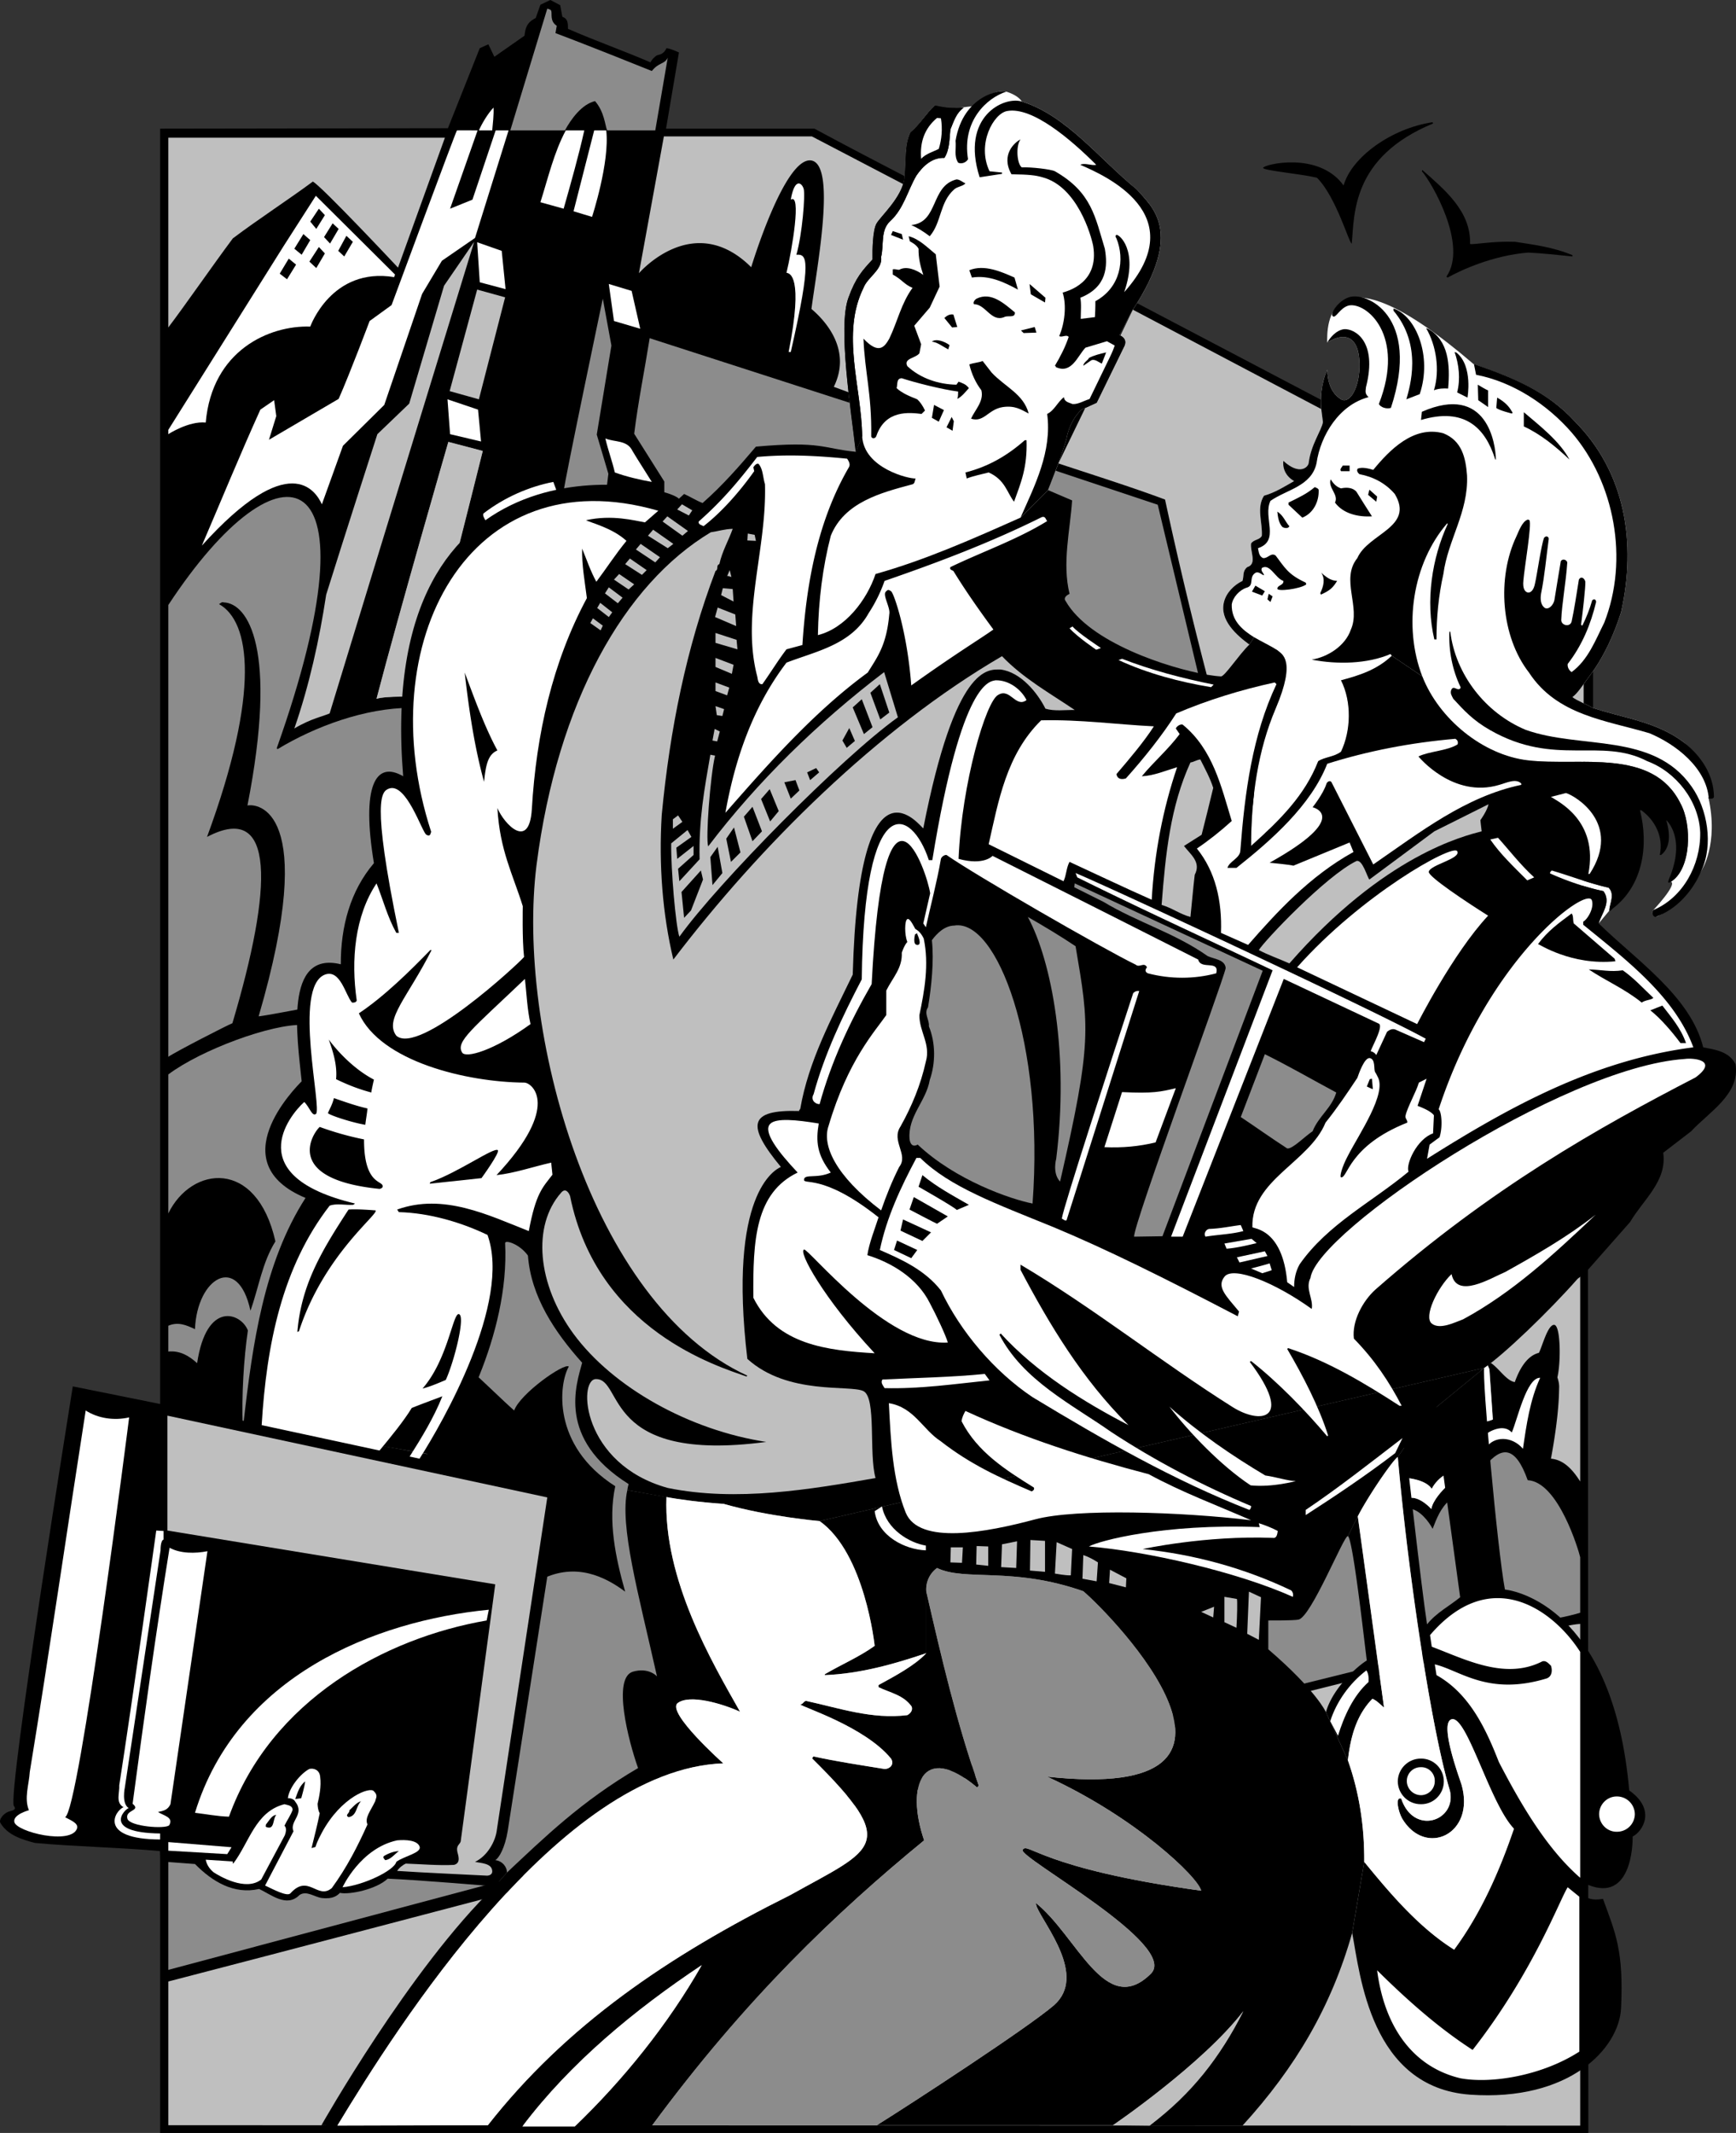
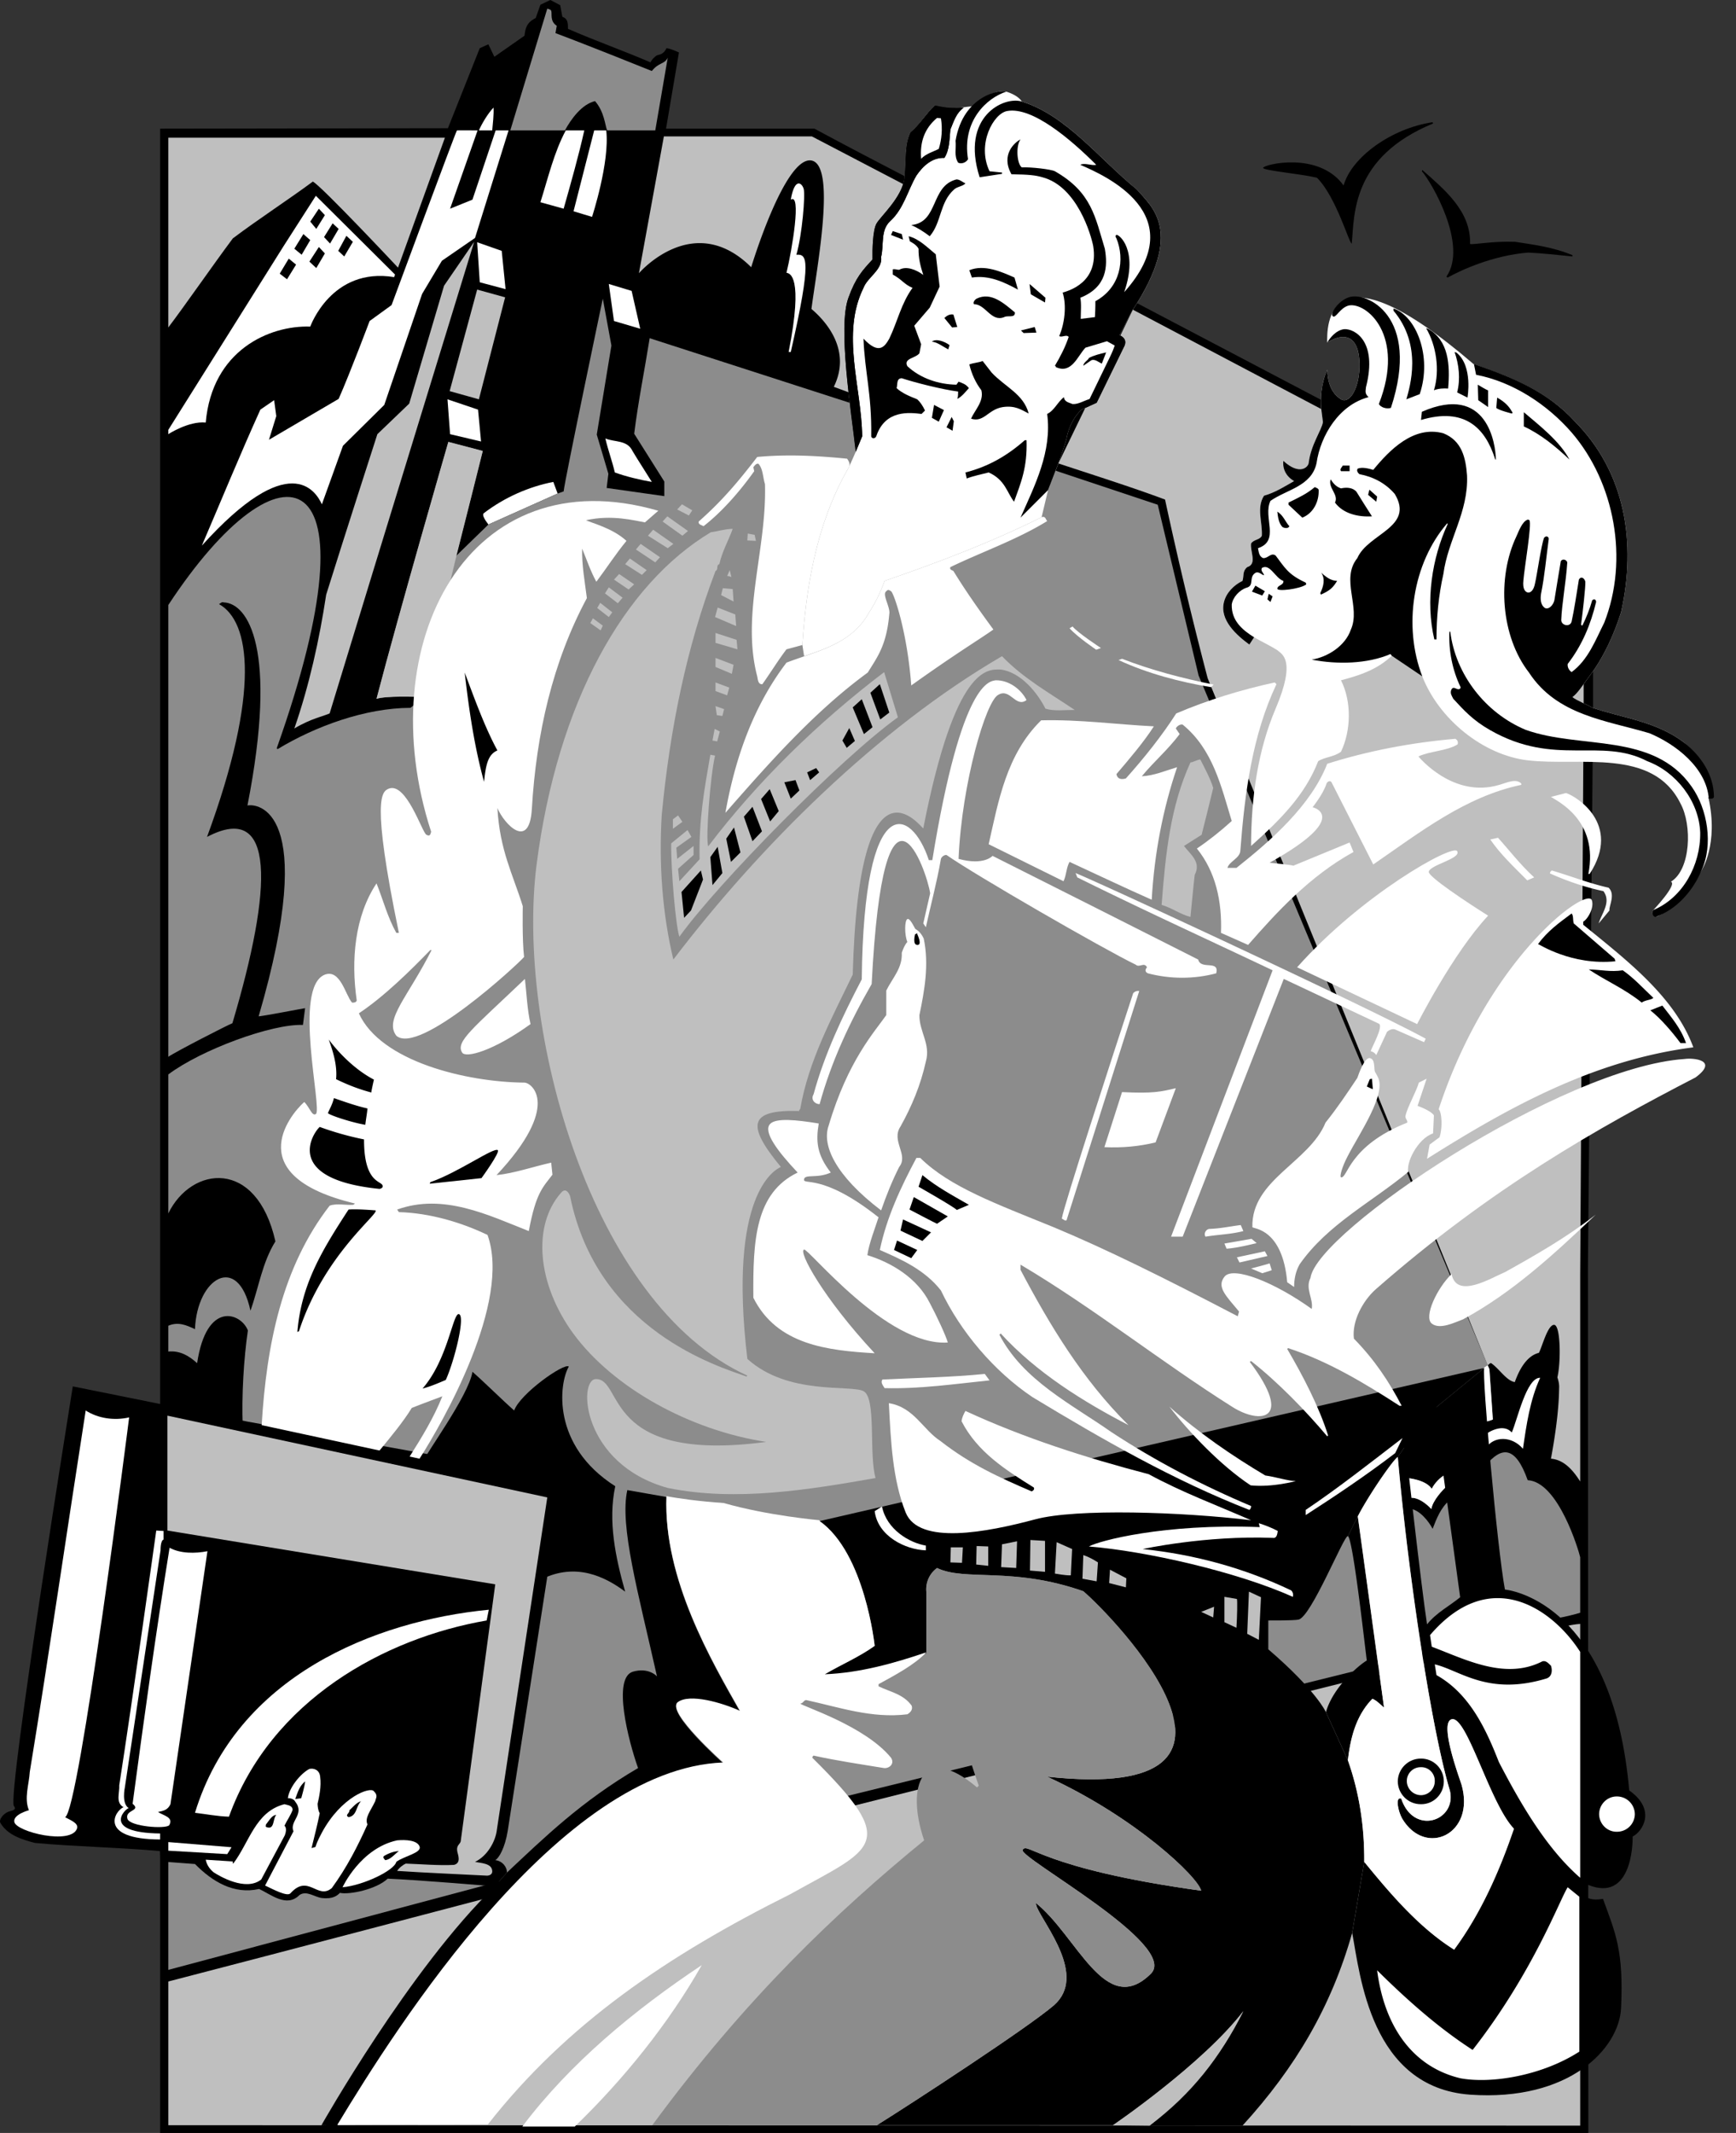
<svg xmlns="http://www.w3.org/2000/svg" width="403.542" height="495.699">
  <rect width="100%" height="100%" fill="#333333" stroke="none" />
  <path d="M370.323 155.7v10.1l-1.2 128.7.098 201.2h-332V29.901l66.902-.101 7.399-18.602 2-.898 1.398 2.898 7-4.898c.223-1.742.453-3.035 2.602-4.102l1.101-3.097L127.92 0l2.301 1.2.5 2.702c1.227.438 1.317 1.313 1.3 2.797 6.505 2.856 12.634 4.965 19.2 7.801.094-.395.89-1.281 1.402-1.598.47-.238 1.57-.097 2.297-1.703 1.059.094 2.903 1 2.903 1l-3 17.703h34.5c6.914 3.75 15.883 8.41 22.8 12l51.7 28.297 45.5 23.903 60.8 30.3.2 31.297M333.123 28.7c-19.09 7.874-18.257 21.378-18.902 27.902-.558.136-3.61-10.868-8.098-15.301-4.039-.953-12.625-1.672-12.5-2.301.223-.805 12.918-3.906 18.7 4.102 1.894-6.618 11.144-13.278 20.699-14.7l.101.297m8.598 28.001c.879.218 5.055-.7 10.5-.5 3.992.632 8.711 1.187 13.3 3.1v.302c-3.48-.364-6.901-.735-10.3-.903-8.25.684-15.539 4.047-18.7 5.801l-.3-.2c5.082-7.3-3.41-21.898-5.7-24.5l.102-.3c5.13 4.547 11.344 9.582 11.098 17.2" />
  <path fill="#bfbfbf" d="m312.123 391.102-8.8 2.199L115.522 440.5s-51.832 13.64-76.399 20v33.402l328.2.098V377.402c-1.07.04-2.625.371-3.403.5l-51.797 13.2" />
  <path fill="#fff" d="M113.522 121.902c.574.618-1.73-1.91-1.102-2.601 4.852-3.723 10.582-6.219 16.203-7.301l1 2.7-16.101 7.202M345.123 333.5c1.102-.887 4.383-2.727 6.297-.598 1.278-2.84 3.407-12.812 6.602-12.703-2.363 5.125-3.195 10.906-4 16.5-2.617-3.058-6.824-2.965-8.602-.199l-.297-3" />
  <path fill="#8c8c8c" d="m345.42 336.5-.097 4.102c3.675-4.418 6.914-4.743 9.8 3.398 7.149.371 11.872 16.426 12.2 17.902v12.899c-.805.277-3.57.972-5.5 1.3L316.323 388l-14.102 3.5-186.7 45.902-76.398 20.399v-26.2l.797-103.699 16.5 3.399c-.27-6.762.239-15.614 1.203-22.102-1.574-4.094-9.62-7.054-11.8 7.602-1.89-1.707-3.985-2.965-6.7-2.7v-6c2.266-.96 4.141-.183 6.2.801.46-11.937 9.988-17.765 12.898-4.3 1.918-5.344 2.73-11.188 5.8-16.102-4.362-19.379-19.534-17.527-24.898-6.5v-32.3c7.657-5.747 24.094-11.798 31.297-11.5l.5-3.9c-.468.052-9.515 1.81-10.797 1.9 14.196-48.618-.566-49.45-2.601-49 7.176-36.618.035-46.997-5.5-47.2-.531-.168-.754.203-1.102.402 7.23 4.02 9.707 20.168-2.797 54.098 16.02-8.398 15.282 11.77 5.899 43.3-.977.345-13.168 6.598-14.899 7.802v-105c26.176-39.832 49.395-34.79 25.2 33.3l.199.2c8.797-5.332 20.43-9.57 30.898-9.602l3.102-2.5c-2.082-.086-8.664-.316-11 .402 5.219-20.02 16.7-59.703 16.7-59.703l8 2.102s-4.606 18.347-6.2 24.398l7.5-7.297 16.101-7.203 1.399-.5c.203-2.41 9.101-44.797 9.101-44.797l2 10.899L138.721 101l2.7 9.102-.4 3.3 13.4 1.899v-3.399l-7-11.101c.937-7.516 2.413-14.766 3.6-22.2l47.4 15.301 46.402 15.297 24.3 8.102 9.5 39.699 67.598 161.2.8 11.702c-.284.121-1.87.676-2.198.5l.3 3.098.297 3" />
  <path d="M109.823 318.8c3.113 2.75 6.965 6.598 9.699 9 1.371-3.917 11.73-11.206 12.7-10.198-2.263 3.875-4.114 18.304 10.8 27.8-1.742 8.082.07 16.59 2.3 24.5-4.75-3.55-11.48-6.8-19.402-2.902l3.5-20.398s-31.097-5.641-31.097-6.801c0-1.117 10.62-15.328 11.5-21" />
  <path fill="#bfbfbf" d="M39.123 76.102c3.926-5.176 10.036-14.032 15-20.7 5.829-4.398 13.008-9.058 18.598-13.203 1.969.989 19.8 20 19.8 20L103.422 32h-64.3v44.102" />
  <path fill="#fff" d="m91.823 63.8-.2.602c-14.574-2.39-19.5 11.5-19.5 11.5-9.433-.328-22.824 5.446-24.3 22.297-3.985-.386-8.7 2.703-8.7 2.703v-1L65.92 57.2l7.5-11.699 18.403 18.3m44-33.501c-1.297 5.848-3.125 12.27-4.801 18.2l-5.399-1.5c1.747-5.512 3.153-11.59 5.899-16.7h4.3m5.098 0c.871 7.352-3.297 20.102-3.297 20.102l-4.3-1.3 4.8-18.801h2.797" />
  <path fill="#8c8c8c" d="M128.123 2.5c.278.656-.386 2.395 1.297 3.5l-.297 1.7c7.57 2.827 22.399 8.8 22.399 8.8 1.652-2.078 3.004-1.535 3.7-3.098l-2.9 16.899h-11.199c-.48-1.172-.62-4.27-2.8-6.801-3.11.715-5.637 4.277-7 6.8h-12.7L127.221 2c.344.164.742.156.902.5" />
  <path fill="#fff" d="M114.42 30.3h-3.097c.636-1.437 1.988-3.823 3.398-5.3.106 1.586-.176 3.887-.3 5.3m72.402 13.602c.394 1.461-.348 10.618-1.7 15.297 2.372-.144 3.711.64-1.3 22.602h-.5c3.523-17.801.21-18.29-.5-18.399 1.34-5.55 3.515-18.687 1-17 .894-5.203 2.578-3.945 3-2.5" />
  <path fill="#bfbfbf" d="M117.42 69.102 111.323 92.8l-6.801-1.899L110.92 67.3l6.5 1.8" />
  <path fill="#fff" d="m111.123 95.2.7 7.402-7.2-1.7-.601-8.101 7.101 2.398m35.899 9.601c1.363 2.298 2.988 4.74 4.5 7.2-2.621-.46-5.875-1.203-8.602-2.2-.605-2.628-1.566-5.144-2.199-7.898 2.188.903 5.074.313 6.3 2.899M117.522 67.2l-6-1.598-.602-9.301 5.703 2 .899 8.898m29.301.403 2 8.8-6.102-1.8-1.2-8.602 5.302 1.602M111.022 30.3l-6.399 18.2 5.2-2.098 5.398-16.101h3l-7.8 25-7.7 5.3-4.598 7.7-8.8 25.8-9.602 9.5-4.898 13.598c-1.477-3.203-7.582-12.914-27.903 9.602 4.524-10.528 8.887-21.184 13.602-31.602l3.2-2.199.5 3.7-1.7 5.5 16.2-9.5c2.69-6.098 7.198-18.098 7.198-18.098l5.102-3.7s14.976-40.46 15.2-40.601c-.036-.016 4.8 0 4.8 0" />
  <path fill="#bfbfbf" d="M76.623 165.8c-1.203.571-4.386 1.2-8.203 3.5 3.446-9.96 5.797-20.503 7.403-31.1 3.87-12.419 11.898-37.298 11.898-37.298l7.402-7.101 8.098-27.399 7-10.203s-22.445 73.024-33.598 109.602" />
  <path d="m75.522 50-2 3.2-1.399-1.7 2-3 1.399 1.5m3.199 3.2-2 3.402-1.398-1.5 2-3.2L78.72 53.2m-6.597 2.6-2 3.4-1.703-1.4 2.102-3.398 1.601 1.399m9.899.399-2 3.402-1.399-1.301 1.899-3.5 1.5 1.398m-6.5 2.703-2 3.399-1.602-1.5 2.203-3.399 1.399 1.5M68.823 61.5l-2.102 3.402-1.7-1.3 2.102-3.5 1.7 1.398" />
  <path fill="#bfbfbf" d="M345.823 317.3c.074 0 .562-.62.8-.5 1.805 1.196 3.575 4.118 5.5 4.4.797-2.24 2.48-6.032 5.598-6.798.715-1.25 2.063-6.691 3.602-6.5 1.46.254 1.535 8.653.699 12.2.297.914.465 1.714.398 2.597-.054 5.746-1.21 12.653-1.898 16.301 2.906.238 5.008 2.457 6.8 5.3v-47.898l.801-132v-6l.098-33-59.5-29.5-45.7-24.101L211.324 43.5 188.72 31.7h-34.398l-5.801 31.8s12.656-14.762 26.101-1.398c0 0 7.782-25.852 14-24.801 5.793 1.062 1.32 24.527 0 34.5 3.688 3.125 9.278 9.777 5.2 18.101l4.597 1.7 46.403 15.699c8.132 2.719 17.965 5.789 26 8.8a975.315 975.315 0 0 0 9.898 41.5l65.102 159.7" />
  <path d="M337.022 348.602c-2.129 1.78-3.117 4.398-4 6.699-.895-1.707-2.977-4.418-5.3-4.7l.198-2.5c1.739-.132 3.653 1.356 4.801 2.598.324-1.957 2.543-4.386 3.8-5.5l.5 3.403m-9.898-5.102-.8-7.8 7.398-9.9 2.3 16.9c-1.222.562-2.636 2.09-3.198 3.3-1.446-2.184-5.7-2.5-5.7-2.5" />
  <path fill="#fff" d="M336.022 342.7c-1.223.562-2.637 2.09-3.2 3.3-1.445-2.184-5.699-2.5-5.699-2.5l.797 4.602c1.739-.133 3.653 1.355 4.801 2.597.324-1.957 2.543-4.386 3.8-5.5l-.5-2.5" />
  <path fill="#bfbfbf" d="M105.92 129.902c1.57-6.129 6.301-25.101 6.301-25.101l-8-2.102s-11.48 39.684-16.7 59.703c2.337-.718 8.669-.488 10.7-.402l7.7-32.098" />
  <path fill="#fff" d="m346.221 318.2.8 11.702c-.284.121-1.87.676-2.198.5l-.602-12.101 1.602-1 .398.898" />
  <path d="M308.221 397.902c1.652-5.847 7.664-10.933 9.5-12-.355-2.449-3.195-28.359-4.398-28.902l2.3-4.598a44664.99 44664.99 0 0 1 6.098 44.399c-.86-.621-1.582-1.547-2.7-2-3.765 3.86-5.097 8.965-5.698 14.3l-5.102-11.199" />
  <path d="M313.323 409.102c2.597 7.316 3.855 15.164 3.8 23.597l-2.8 16.5c-4.84 17.098-13.13 31.242-25.5 44.801H267.22c9.809-7.363 16.379-15.828 21.8-26.598-9.491 12.344-30.3 26.5-30.3 26.5h-54.898c8.113-5.062 35.21-22.722 41.199-27.902 7.684-6.79-2.215-18.54-4-22.8l-.3-1c9.671 7.667 16.214 26.976 26.8 16.5 6.738-6.704-30.926-27.055-29.8-28.798 1.202-1.957 4.163 4.332 41.5 9.5-.708-3.132-15.138-17.007-35.802-26.5 57.48 6.254 15.297-37.218 8.403-43.101-16.414-5.774-27.516-2.258-34-5.399-1.657 1.18-2.692 3.25-2.5 5.5V384.2c-7.516 2.547-15.36 4.766-23.602 5.102v-.2c3.875-2.28 7.945-3.984 11.602-6.601 0 0-2.23-21.523-12.801-29l154.5-35.598-11.602 9.5-6.699 8.598-1.8 2.602c-1.15.699-6.926 9.144-9.298 13.8l-2.3 4.598c-.864-.371-8.54 18.867-11.5 19.402-1.149.235-7 .2-7 .2v6.699c11.164 9.586 13.398 14.601 13.398 14.601l5.102 11.2" />
  <path fill="#fff" d="M371.623 214.602c.688-2.348 2.98-4.938 1.098-7.5-4.332-.918-8.402-2.325-12.398-4.102-.075-.367.218-.516.398-.7 4.41 1.294 8.703 2.997 13.2 4 1.421 1.364.46 3.438.202 4.9v.402l-2.5 3m-174.3-106c-7.13 12.261-9.868 26.617-10.801 41.3l.398 2.598c5.785-1.953 11.707-4.063 15-10a34.367 34.367 0 0 0 3.703-7.5c12.47-4.297 24.754-8.957 36.5-14.8l1.5-6.298s1.22-3.078 2.399-6.203c.95-2.637 1.871-5.293 2-6.297.558-2.37 1.723-4.703 3.398-6.203l3.5-1.597 6.5-13.301c.703-1.77-1.199-2.399-1.199-2.399l2.8-5.402c.13-.191.231-.344.302-.5 11.922-18.223 4.543-23.84.898-28-8.535-6.906-16.305-17.191-26.7-20.398 0 0-.644-1.368-3.6-2.301-2.337-.688-6.524 2-7.798 3.398-3.359.235-4.906 1.106-8.8-.199-2.118 2.012-3.301 4.23-5.7 6.3-1.449 3.184-.914 6.24-1.402 10.7-.582 4.453-5.613 8.86-6.5 10.5-.855 1.578-.945 6.035-.898 8.3-2.317 2.52-3.899 4.16-5.602 8.9-2.512 6.78.633 26.296 1.7 35.8l-1.598 3.602" />
  <path fill="#fff" d="M397.123 185.3c1.649.563 1.93-5.847-5.601-12.698-6.41-4.899-13.941-5.649-21.3-8.102-.778-.504-3.981-1.828-4.7-2.5 1.25-.887 2.562-3.012 3.898-4.8 3.356-4.38 5.774-9.77 7.403-14.9 3.629-16.187.988-32.515-10.7-44.3-6.69-7.332-15.195-10.437-23.601-13.398-34.27-29.426-34.125-8.426-34-5 0 0 7.176-5.008 7.5 4.8.14 5.453-2.172 9.618-4.3 8.399-2.388-1.465-3.126-4.203-3.2-6.899-1.469 3.43-1.602 6.762-1.399 9.098l.399 3.102c-.332 1.93-2.774 5.222-3.3 9.398-.067 1.078-2.122 3.074-5.9-.398-.382 3.289 2.5 4.699 2.5 4.699-2.144 1.219-4.437 2.695-7 3.398-1.804 2.852-.324 6.18-.5 9.301-.488 1.023-1.82.8-2.5 1.8-.284 1.813 1.493 4.774-.902 5.5-1.156.977-.715 1.938-1.097 3.2-1.985.957-3.762 2.734-4.301 4.902-1.086 4.196 2.945 7.727 5.898 9.899l1.102-1.7c1.851 1.083 3.84 2.008 5.398 3 .946.915 4.535 2.024-.398 13.598-4.149 9.723-5.688 20.692-5.7 31.903 6.821-6.106 12.52-11.805 15.598-19.7 1.508-.984 3.73-.984 5.301-2.203 2.352-4.922 2.496-11.656 0-16.597 4.274-1.13 8.418-2.461 11.8-5.7l7.102 4.797c3.872 9.914 14.086 18.274 24.5 19.5 12.153 1.438 29.028-3 35.5 10 2.778 5.055 2.399 15.414-2.203 18.203 1.54.649-4.097 6.598-4.097 6.598-.614 1.113.539 1.684 1.097 1.402 5.227-2.726 7.664-5.914 10.102-10.601 0 0 4.055-6.067 1.601-17" />
-   <path d="m190.522 353.5 154.5-35.598c4.531-3.086 14.894-12.984 21.7-20.703l1.698-1.297L378.92 284c3.082-5.223 8.633-9.512 7.703-16.098l6.5-5c4.125-4.472 11.45-8.617 10.297-15.601-1.511-3.008-4.914-3.375-7.5-3.899-2.964-11.91-15.695-20.343-24.297-28.8.688-2.348 2.98-4.938 1.098-7.5-4.332-.918-8.402-2.325-12.398-4.102-.075-.367.218-.516.398-.7 4.41 1.294 8.703 2.997 13.2 4 1.421 1.364.41 3.427.202 4.9-.226 1.163.7 0 .7 0 7.18-5.384 8.437-14.86 6.398-22.9h.3c3.145 2.27 5.22 6.118 4.302 10.4h.3c2.743-2.098 1.727-6.352 1.2-8.098 0 0 4.773 4.09.597 13.8-.21.586-.273 1.024.5.5 4.696-2.843 4.98-13.148 2.203-18.203-6.472-13-23.347-8.562-35.5-10-10.414-1.226-20.628-9.586-24.5-19.5l-7.101-4.797c-3.383 3.239-7.527 4.57-11.8 5.7 2.495 4.941 2.35 11.675 0 16.597-1.571 1.219-3.794 1.219-5.302 2.203-3.078 7.895-8.777 13.594-15.597 19.7.011-11.211 1.55-22.18 5.699-31.903 4.934-11.574 1.344-12.683.398-13.597-1.558-.993-3.547-1.918-5.398-3l-1.102 1.699c-2.472 2.398-5.734 7.433-6.597 7.398-.825-.039-1.961-.176-3.301-.398-8.941-1.57-27.27-7.45-32.8-17.102-.622-.781.269-1.375.901-1.699-1.746-7.074.106-14.621.598-21.7l-5.598-2.398-6.402 6.399c-11.062 4.926-22.015 9.812-33.7 13.101-2.007 6.035-7.034 12.621-13.398 14.2.145-8.09 1.106-15.79 3-23.102 3.137-7.781 11.723-10.004 18.797-11.898.77-.102.696-.84.903-1.403-1.54.117-12.012-2.383-12.403-9.797l-1.5 3.598c-7.652-.75-7.914-2.563-23.199-1.2-3.805 4.481-7.726 8.997-12.398 13.102-1.473-.554-2.95-1.515-4.301-2.101l-1.2 1.101c-4-4.03-70.784-16.98-64.1 64.5-6.5-3.78-9.735 2.418-6.802 20.2-5.507 6.468-7.726 14.757-7.699 23.5-13.273-3.266-10.129 16.992-9.098 27.199-1.64 1.672-18.699 18.93.899 27.101-9.664 15.028-12.328 33.973-14.399 52.2l44.7 7.597c4.578-5.582 17.191-27.87 16.097-49.297-.008-.824 3.38.2 5.301 2.899.727 9.547 6.2 17.761 12.602 24.898-1.293 4.926-6.012 17.637 10.8 28.203-.113.426-.242.899-.3 1.399L155.22 348c2.477.45 7.492 1.137 13 1.5 10.39 2.965 22.3 4 22.3 4" />
  <path d="M101.42 338.3c-.578.829-.898 1.2-.898 1.2l29.8 7-12.3 79c-.633 3.934-2.043 6.352-2.899 6.8 1.739.177 2.81 1.75 2.7 2.9l-2.801 3.202s-17.54-1.492-24.899-1.8c-2.625 2.488-8.914 3.785-11.101 3.3-.586.578-1.559 1.504-4.2 1.2-1.706-.207-3.546-1.817-5.199-.7-3.011 3.028-6.636-.156-9.402-1.402-5.89 1.32-10.851-1.71-14.898-5.8l-8-.598-.102-2.403c-9.062-.84-20.039-1.05-29.098-1.898-3.003-.781-6.335-1.817-8-4.602-.5-.75.61-2.136 1.7-2.597.633-.317 2.261-.317 1.398-1.403-1.562-2.578 13.7-97.5 13.7-97.5l40.702 8.203 43.797 7.899" />
  <path d="M154.92 347.902c-.734 19.207 10.559 38.325 17.102 49.899-4.176-1.899-11.742-4.117-14.5-2-2.684 2.176 10.601 14 10.601 14-37.98 1.402-75.91 61.344-89.703 84.199l-3.699-.098s20.64-36.543 40.3-55.5l2.802-3.203c8.675-8.125 17.316-16.597 30.5-24.297-2.27-6.36-6.012-20.972-1.2-22.402 3.739-1.07 5.598 1.102 5.598 1.102-4.371-19.504-8.738-35.02-6.898-43.301l9.097 1.601m44-242.902c-1.066-9.504-4.21-29.02-1.699-35.8 1.703-4.74 3.285-6.38 5.602-8.9-.047-2.265.043-6.722.898-8.3.887-1.64 5.918-6.047 6.5-10.5.488-4.46-.047-7.516 1.402-10.7 2.399-2.07 3.583-4.288 5.7-6.3 2.593.598 4.222.695 6.699.5-1.555.938-2.383 3.41-3.102 5.102-.238 2.253-.164 4.695-1.398 6.597-2.836-.125-4.98 1.875-6.5 4.102-2.035 3.469-2.922 7.687-6.102 10.601-2.297 2.118-1.41 5.524-2.097 8.297.394 2.996-3.16 4.7-4.102 7.203-5.273 10.743-.465 22.953-.3 34.5l-1.5 3.598" />
  <path d="M233.92 21.3c-4.504 1.438-10.351 6.766-8.898 15.7-.418.758-1.527 1.203-2.3.8-1.005-1.597-.411-3.148-.599-5.1 1.813-10.74 10.696-11.962 11.797-11.4m-9.5 21.302c-.554.707-1.812.707-2.597 1.398-3.434 3.008-2.918 7.672-5.7 10.902-1.437-1.086-2.84-1.972-4.3-2.601 6.418-.63 4.418-9.067 10.5-10.602.8-.02 1.394.649 2.097.903M207.522 53.7l2.101.702.297 1.297-2.797-1.097c.442-.926.399-.903.399-.903m10 5.403.898 7.5-2.297 4.898-3.601 4.2 1.601 4.3-.402 2.102c-.883 1.168-3.77 1.168-2.8 3 3.027 2.828 7.245 4.234 11.402 4.3l.5-.703c.894.344 1.707.563 2.398 1.5-.766.84-1.652 2.024-2.7 2.5.231-.55.161-1.07.2-1.699-3.777-.496-10.105-2.105-13.098-3.098-1.3.028-.93 1.434-1.203 2.297 1.293 1.219 3.215 1.969 4.801 2.602.637.57 1.281 1.496 1.8 2.601l-.8.797c-2.875-.347-8.414-.976-10.5 5.102-.226.765-1.242.672-1.2 0 .142-9.688-1.523-14.996-1.8-22.602 3.7 3.942 4.996 1.723 6 0 1.899-3.937 2.785-8.234 5.402-11.797-1.968-.82-2.43-1.93-4.601-3.101v-1.2c.558-.144.992.118 1.5.098 1.687-.965 4.004.004 5.601 1.203-.675-2.074-1.136-3.925-1.101-6.101-.492-.992-2-1.7-2-1.7s-.04-.023-.3-1.199c2.429.618 4.28 2.543 6.3 4.2m19.101 8.198c-3.21-1.718-6.69-3.421-10.703-2.8l-.597-1.7c3.5-1.437 7.515.395 10.5 1.7l.8 2.8m6.297 3-3.297-1.898-.3-2.402 3.699 3.2-.102 1.1m-7 2.302c.082 1.418-1.695.605-2.5 1.097-3.043 1.207-4.3-3.008-7-3-.336-.453.258-1.12.602-1.297 3.43-1.672 6.465 1.211 8.898 3.2M323.323 94.8c-1.075.31-2.371-.136-2.801-.898 6.277-16.07-2.973-23.75-7-22.902-2.078.54-3.004 3.074-3.7 2.5-.784-.57 1.29-3.602 3.7-4.398 3.934-1.446 16.887 4.195 9.8 25.699" />
  <path d="M330.022 91.602 326.92 92.8c.766-2.797 3.856-12.473-3-20.602v-.5c5.192 1.692 9.078 11.035 6.102 19.903M222.522 76l-1.2.102-1.8-2.2c.422-.402 1.16-.992 2.101-.8l.899 2.898m18 0 .398 1.3-3 .102s.04-.035-.597-.601l3.199-.801m96.101 14.3c-.945-.073-2.238-.038-3.3.4 1.445-4.684.515-10.497-1.801-14.4-.086-.12.46.212.398.102 4.848 2.692 5.184 8.403 4.703 13.899M220.721 80.2l-.3 1c-1.145-.595-2.551-1.704-3.798-1.798.95-.793 2.95-.054 4.098.797M338.623 82c3.81 3.137 2.5 10.402 2.5 10.402l-2.402-1.203c.805-3.12.418-6.504-.598-9.398.106.09.415.086.5.199m-82.5 2.5c-.808-.344-1.546-1.082-2.402-.8l-1.898 1.3c.015-.77 1.125-1.29 1.3-1.8 1.23-.669 2.637-.966 4-1.298l-1 2.598m-25.601 2.102c3.11 3.328 7.402 4.957 8.601 9.5-1.789-.918-3.16-1.899-6-1.5-3.449.527-4.375 3.671-7.402 2.699.957-2.117 3.027-4.04 2.402-6.602-1.37-1.804-2.261-3.804-2.8-6 .984-.394 2.093-.394 3.097-.797l2.102 2.7M345.92 90.7v3.902L343.623 93l-.101-3.598c-.008.008 2.426 1.47 2.398 1.297m5.5 4.903c.371.406 0 .5 0 .5s-3.004-.739-3.597-1.301l.199-2.399c1.902 1.059 2.828 2.172 3.398 3.2m-132-.302-1.199 2.7-1.598-.898.5-3 2.297 1.199M347.721 106.8s.02.227-.2-.198c-2.316-7.22-7.1-11.997-17.198-9l.199-1.903c15.238-6.676 17.164 7.57 17.2 11.102m6.499-11.001c3.567 3.028 8.395 6.782 10.602 11-3.098-2.96-6.723-5.917-10.602-7.698V95.8m-133 1.102.5 1-.3 2.2-1.4-.801 1.2-2.399m17.402 5.398c.208 6.333-1.289 9.829-2.902 14.302-1.644-2.106-2.07-5.102-5.898-6.801-1.602.406-3.442.773-5.102 1.398l-.3-1.398c5.343-1.352 9.804-3.961 13.8-7.5h.402m75.098 7.199h-2c-.387-.477.203-.848.402-1.3h1.598v1.3m-2 4c1.164-.262 2.719-.262 3.602.8 1.191 1.9 2.375 3.825 3.597 5.7-3.222.195-6.699-.617-8.597-3.2.937-1.859-1.707-3.448-1-5.398.828 1.301 1.472 1.762 2.398 2.098m-5.199.3c.148 2.77-1.258 5.509-3.8 6.5l-3.2-3v-.5c2.117-1.046 4.262-2.007 6.101-3.6.31.187.676.187.899.6m13.601 1.602-.203 1.2-1.898-1.602.3-1.2 1.801 1.602m-20.402 6.898c-.3.634-1.191.41-1.598.2-.925-.973-1.074-2.453-1.203-3.598 1.387.848 1.832 2.328 2.801 3.399M310.823 135c-.97 1.55-1.598 2.215-3.801 3.2.047-.196-.16-.223-.102-.4.73-1.51 1.196-3.269.203-4.698 1.825 1.617 2.563 1.8 3.7 1.898m-16.801 2.402-.602 1-2.398-.902.8-1.398 2.2 1.3m1.801 1.2-.5 1.3-.7-.601.297-1.301.903.602m41.3 8.198c1.22 9.95 8.176 18.907 17.5 22.802 12.801 4.613 29.676.468 38.598 13.199 3.73 5.254 5.063 13.539 2.3 19.5-1.972 4.699-5.745 9.062-10.698 10.8-.672-.109-.895-.996-.5-1.601 6.855-2.875 11-10.422 10.898-18-.266-7.297-5.594-14.105-12.3-16.598-10.833-5.648-21.434 1.383-36.5-7.203-4.079-2.312-6.153-4.66-8.598-7.297-.387-.765-.739-1.21-.5-2 .535-1.332 1.468.305 2.097-.402.086 0 .09-.203.102-.3-1.89-3.903-2.809-8.497-2.602-12.9h.203" />
  <path d="M370.221 164.5c-.777-.504-3.98-1.828-4.7-2.5 1.25-.887 2.563-3.012 3.9-4.8 3.355-4.38 5.773-9.77 7.402-14.9 3.629-16.187.988-32.515-10.7-44.3-6.69-7.332-15.05-10.437-23.5-13.398l.5 2.5c8.614 1.644 16.606 6.972 22.2 13.398 10.02 11.629 13.351 29.54 7.597 44.2-2.015 3.988-3.718 8.648-7.597 11.5-.563-.41-1.004-1.075-.903-1.9 3.375-4.355 5.371-9.241 6.602-14.398-.008-.511-.379-.836-.899-.402-.59 2.063-1.367 4.004-2.3 5.902l-.301-.203c.441-3.265 1.039-8.629 1-10-.184-.804-.977-1.406-1.5-.5-.54 3.348-1.094 7.051-1.7 9.801-.413 1.32-2.402.855-2.402-.398.141-3.836 1.102-8.739 1.403-13.403-.153-.586-1.043-.957-1.5-.297-.504 3.04-1.02 6.075-1.5 9.098-.25 1.137-1.317 2.25-2.2 1.8-1.097-.753-1.058-2.28-.902-3.3.84-4.113 1.211-8.48 1.8-12.8-.07-.563-.66-.75-1.1-.2-.673 1.781-1.598 8.422-2.098 10.602-.332 1.707-1.098 2.203-1.7 2.097-.566-.16-1.222-.762-1-2.797.243-3.05 2-13.132 1.399-14-.188-.152-.367-.164-.5-.101-1.18.476-1.953 2.586-2.5 3.8-4.613 9.669-3.633 23.31 2.898 31.7 6.493 9.96 17.926 11.105 28 14.101 6.133 2.555 13.235 8.032 13.801 15.2.399-.063.988.23 1.2-.403-.063-5.137-2.95-9.43-6.9-12.597-6.41-4.899-13.94-5.649-21.3-8.102m-138 289.3c-1.586 1.88-3.101 2.727-4.898 3.9-2.055-7.24-3.086-14.934-4.602-22.5 2.695 6.234 6.434 12.413 9.5 18.6" />
-   <path fill="#fff" d="M318.123 390.902c-3.535 3.168-5.68 7.907-7.101 12.5l-1.8-3.402c1.444-4.523 4.48-8.813 8.401-11.8.446.616.59 1.655.5 2.702" />
  <path d="m323.522 152.402-.3-.402c-5.376 2.309-12.407 2.457-18.302 1.3 3.75-.616 7.82-3.21 9.102-7 2.344-5.238-2.469-11.675 1.5-16.6 2.473-5.731 13.348-7.137 8.7-14.9-2.161-2.523-5.044-4.003-8.2-4.6-.399-.29-.766-.884-.399-1.298 1.04-.398 2.516-.027 3.598.297 3.73-4.543 9.356-10.39 16.3-8.5 4.302 1.738 5.188 5.66 5.5 9.801.356 8.512-4.452 14.95-5.5 22.902-1.1 4.848-1.616 10.176-1.6 15.2h-.5c-2.11-8.872-.555-18.934 3.1-26.801l-.1-.2c-8.067 9.325-10.29 23.977-5.798 35.598l-7.101-4.797M307.123 95c-.203-2.336-.07-5.668 1.399-9.098.074 2.696.812 5.434 3.2 6.899 2.128 1.219 4.44-2.946 4.3-8.399-.324-9.808-7.5-4.8-7.5-4.8.738-1.215 2.07-2.844 3.898-3.102 2.317-.187 7.903 2.625 5.102 13.5-.047.816-.344 1.43.601 2.3-6.789 1.774-11.156 8.805-12.101 15.4-1.2 5.32-6.899 6.058-10.7 8.702-1.824 3.793 2.321 9.27-2.902 11 .192.785.192 1.895 1.203 2.297 1.133.117 1.801-1.363 2.899-.597 2.156 2.843 2.898 4.414 7 6.3-.031.141.285.32 0 .5-1.379.953-6.602 1.653-6.602.899.055-.844 1.535-.77 1.403-1.801-1.864-.598-3.121-4.148-5-3-.34.777.472 1.145.5 1.7-.547-.11-1.285-1.071-2.102-.5-1.476 1.054-.07 2.905-2 3.402-1.625.539-3.18 2.242-3.398 3.898-.09 3.684 2.382 5.852 5.199 7.602l-1.102 1.699c-2.953-2.172-6.984-5.703-5.898-9.899.539-2.168 2.316-3.945 4.3-4.902.383-1.262-.058-2.223 1.098-3.2 2.395-.726.618-3.687.903-5.5.68-1 2.011-.777 2.5-1.8.175-3.121-1.305-6.45.5-9.3 2.562-.704 4.855-2.18 7-3.4 0 0-2.883-1.41-2.5-4.698 3.777 3.472 5.832 1.476 5.898.398.527-4.176 2.969-7.469 3.3-9.398L307.124 95M198.92 105c-1.066-9.504-4.21-29.02-1.699-35.8 1.703-4.74 3.285-6.38 5.602-8.9-.047-2.265.043-6.722.898-8.3.887-1.64 5.918-6.047 6.5-10.5.488-4.46-.047-7.516 1.402-10.7 2.399-2.07 3.583-4.288 5.7-6.3 2.746.75 4.28.691 6.699.5-2.188 1.8-2.23 3.066-3.102 5.102-.238 2.253-.164 4.695-1.398 6.597-2.836-.125-4.98 1.875-6.5 4.102-2.035 3.469-2.922 7.687-6.102 10.601-2.297 2.118-1.41 5.524-2.097 8.297.394 2.996-3.16 4.7-4.102 7.203-5.273 10.743-.465 22.953-.3 34.5l-1.5 3.598" />
  <path fill="#bfbfbf" d="M267.221 494c9.676-7.7 16.379-15.828 21.8-26.598-9.491 12.344-30.3 26.5-30.3 26.5l8.5.098" />
  <path d="M349.823 369.402c4.8.621 25.355 6.559 28.898 46.7 6.445 4.535 3.024 9.625.8 10.699.04 4.418-1.386 16.316-12.1 10.398v3c1.656 1.031 2.667 1.528 5.202 1.102 2.887 7.937 4.833 11.984 4.2 25.398-.442 9.348-12 21.723-35.102 20.102-23.152-1.692-25.558-27.867-27.398-37.602l2.8-16.5c6.051 7.403 12.711 15.262 20.899 20.403 6.242-8.47 10.535-18.254 13.898-28.102-5.695-5.934-11.058-26.84-14.597-25.398-2.696 1.12 1.832 13.32 2.398 15.097 3.36 11.582-8.39 17.04-13.8 7.903-.973-1.778-1.618-5.11-.2-4.602 2.93 8.742 13.012 5.137 11.3-1.898-4.304-14.332-9.667-50.04-12.1-77.5l1.8-2.602s3.629 32.617 5 41.5c2.184-2.742 5.29-4.297 7.7-6.3l-6-43.798 11.6-9.5c-.554 2.004 3.017 41.907 4.802 51.5" />
  <path fill="#fff" d="M317.123 432.7c6.051 7.402 12.711 15.26 20.899 20.402 6.242-8.47 10.535-18.254 13.898-28.102-5.695-5.934-11.058-26.84-14.597-25.398-2.696 1.12 1.832 13.32 2.398 15.097 3.36 11.582-8.39 17.04-13.8 7.903-.973-1.778-1.618-5.11-.2-4.602 2.93 8.742 13.012 5.137 11.3-1.898-4.304-14.332-9.667-50.04-12.1-77.5-1.15.699-6.926 9.144-9.298 13.8a44664.99 44664.99 0 0 1 6.098 44.399c-.86-.621-1.582-1.547-2.7-2-3.765 3.86-5.097 8.965-5.698 14.3 2.597 7.317 3.855 15.165 3.8 23.598" />
-   <path d="M215.323 369.902c3.511 15.29 7.062 30.535 12.199 45.098l-.399.402c-12.62-10.675-16.69-.5-12.3 12.297-20.532 16.813-41.696 37.11-63.403 66.5h-17.898c11.266-10.617 21.887-23.894 29.601-37.5-15.628 10.41-30.539 22.703-41.703 37.5h-8.297c18.352-23.375 41.997-39.52 70.598-53.797 19.496-10.882 25.602-11.441 5.102-31.703.039-.125.039-.344.3-.5 5.364 1.192 10.915 2.004 16.399 2.903 1.21.101 2.508-1.008 1.601-2.403-6.125-7.488-20.851-12.039-21.101-12.597.621.043.844-.848 1.398-.801 7.657 1.656 15.207 4.32 23.5 3.3.66-.386 1.325-1.05 1-2-1.894-2.68-5.004-3.195-7.699-4.5v-.5c3.879-2.117 8.469-4.558 11.102-7.402v-14.297" />
-   <path fill="#fff" d="M190.522 353.5c10.57 7.477 12.8 29 12.8 29-3.656 2.617-7.726 4.32-11.6 6.602v.199c8.241-.336 16.085-2.555 23.6-5.102-2.632 2.844-7.222 5.285-11.1 7.403v.5c2.694 1.304 5.804 1.82 7.698 4.5.325.949-.34 1.613-1 2-8.293 1.02-15.843-1.645-23.5-3.301-.554-.047-.777.844-1.398.8.25.56 14.976 5.11 21.101 12.598.907 1.395-.39 2.504-1.601 2.403-5.484-.899-11.035-1.711-16.399-2.903-.261.156-.261.375-.3.5 20.5 20.262 14.394 20.82-5.102 31.703-28.601 14.278-52.016 30.172-70.3 53.5l-35 .098c13.792-22.855 51.722-82.797 89.702-84.2 0 0-13.285-11.823-10.601-14 2.758-2.116 10.324.102 14.5 2-6.543-11.573-17.836-30.69-17.102-49.898 2.403.485 7.73 1.235 13.301 1.598 10.328 2.965 22.3 4 22.3 4" />
+   <path fill="#fff" d="M190.522 353.5c10.57 7.477 12.8 29 12.8 29-3.656 2.617-7.726 4.32-11.6 6.602c8.241-.336 16.085-2.555 23.6-5.102-2.632 2.844-7.222 5.285-11.1 7.403v.5c2.694 1.304 5.804 1.82 7.698 4.5.325.949-.34 1.613-1 2-8.293 1.02-15.843-1.645-23.5-3.301-.554-.047-.777.844-1.398.8.25.56 14.976 5.11 21.101 12.598.907 1.395-.39 2.504-1.601 2.403-5.484-.899-11.035-1.711-16.399-2.903-.261.156-.261.375-.3.5 20.5 20.262 14.394 20.82-5.102 31.703-28.601 14.278-52.016 30.172-70.3 53.5l-35 .098c13.792-22.855 51.722-82.797 89.702-84.2 0 0-13.285-11.823-10.601-14 2.758-2.116 10.324.102 14.5 2-6.543-11.573-17.836-30.69-17.102-49.898 2.403.485 7.73 1.235 13.301 1.598 10.328 2.965 22.3 4 22.3 4" />
  <path d="M263.323 72c11.922-18.223 4.543-23.84.898-28-8.535-6.906-16.305-17.191-26.7-20.398-4.108-1.309-14.323 3.445-9.8 17.597l5.2-.797v-.3l-2.9-.301c-3.03-6.371.966-13.465 4.102-14 5.817-1.067 14.754 6.554 20.7 12.5-1.063.273-2.692-.543-3.7 0 5.375 2.344 26.465 11.41 10.2 29.601 3.41-9.867-1.309-13.566-1.801-13.3-.469.18 0 .8 0 .8 2.008 4.926.953 11.422-4.899 14.598 0 0 .028 1.54-.101 3.7l-3.3.402c.003-1.543.19-3.579-.099-4.903 6.207-2.469 6.41-7.316 5.7-11.398-2.246-7.313-3.008-13.086-11.602-18-.84-.45-5.559-1.008-7.7-.899-1.097-.754-1.464-4.918-.3-6.5-1.293.63-4.68 3.528-2.098 8.098 4.079.055 5.653.238 7.2.7 8.07 2.128 11.308 13.413 11.8 16 1.36 8.51-5.765 10.382-7.101 10.8.969 3.059.43 7.258-.8 10.102.565.414 1.694-.457 2.198.199-.8 2.379-1.91 4.523-3.199 6.699.106.047.25.121.2.3 3.679 1.743 5.085-2.62 6.902-4.5l5-1.5s.008.036 1.8 1c-1.515 4.302-3.07 8.52-5.703 12.4-1.363.34-2.695 1.3-4.097 1.202-.817-.347-1.926-.496-2-1.601-1.48 1.105-2.223 3.105-3.903 3.898 1.164 8.754-2.906 16.672-6.199 24.102l6.402-6.399s1.22-3.078 2.399-6.203c.95-2.637 1.871-5.293 2-6.297.558-2.37 1.723-4.703 3.398-6.203l3.5-1.597 6.5-13.301c.703-1.77-1.199-2.399-1.199-2.399l2.8-5.402c.13-.191.231-.344.302-.5" />
  <path d="M246.022 107.7c.95-2.638 1.871-5.294 2-6.298.558-2.37 1.723-4.703 3.398-6.203l3.5-1.597 6.5-13.301c.703-1.77-1.199-2.399-1.199-2.399l2.8-5.402c.13-.191.231-.344.302-.5" />
  <path fill="#fff" d="M296.721 159c-5.59 11.813-7.367 25.133-8.398 38.7-.078 1.75-2.594 2.491-3 4h2.097c8.153-6.466 17.328-14.536 21.102-24.2 9.473-2.988 19.46-4.914 29.8-5.8.466.296.688.667.5 1.3-2.402 1.512-6.613 1.586-9.1 2.8 0 0 7.991 9.84 18.8 6.602 1.582-.43 3.883-1.597 5.101-.3v.3c-12.914 2.692-23.496 10.98-34.402 18.5l-9.7-19.101c-.335-.555-1.073-.11-1.198.398-.766 2.375-3.2 5.403-3.2 5.403s9.282 2.152-10 12.898c0 0 5.332.504 5.5.7l13.098-5.4.902 2.2c-10.21 5.629-17.867 14.031-24.5 21.602l-6.3-2.801c.277-7.434-1.278-14.242-5.602-19.602 2.7-1.82 5.512-4.039 8.102-6.398-2.446-8-4.368-16.66-11.403-22.399-.586-.18-1.402.41-1.597.899l.898 1.3c-2.773 3.688-5.883 6.278-8.8 9.801 2.769-.117 5.507-1.3 8.202-2.101-3.285 9.68-5.285 19.965-5.902 30.8-6.414-2.843-12.777-5.878-19.098-8.8-.78 1.37-.707 3.07-1.402 4.5l-17.398-8.602c2.258-9.957 4.105-20.875 12.199-28.797 9.148-.215 17.512.97 26.2 1.399-2.325 3.64-5.802 7.71-8.7 11.101.308 1.715 2.2 1 2.2 1 4.323-4.836 8.394-9.941 11.698-15.101 7.352-3.13 15.047-5.496 22.903-7.2l.398.399m97.402 91.402c-22.625 11.7-47.343 25.563-74.402 49.297-2.937 2.649-5.504 7.367-5 11.403 4.824 4.918 8.23 10.078 11.102 15.597h-.5c-8.293-5.37-16.727-10.402-25.903-13.398l-.199.199c3.602 6.129 7.414 13.434 9.5 20.102l-.2.199c-4.96-5.887-11.323-12.473-17.698-17.5l-.301.199c10.379 13.766 2.328 14.504-4 10.5-16.57-10.434-32.422-23.11-49.3-33.098v1.2c6.773 12.832 14.394 25.488 25.1 36.097-10.335-5.355-21.363-12.164-29.699-21.297l-.3.297c5.527 10.614 16.703 16.086 26 22.602 10.238 6.73 21.34 12.504 32.5 17.199.011.336-.063.633-.403.902-17.566-6.855-34.07-16.328-50.398-26.203-8.906-5.96-16.75-15.21-21.3-24.797-3.735-4.77-9.138-7.21-14.2-9.402 1.582-7.578 4.84-14.535 8.5-21.398h.898c6.903 6.78 17.625 10.636 31 16.097 11.91 4.957 25.36 11.582 42.801 20.703l.3-1.101c-3.124-3.766-5.327-5.781-3.3-8.2 2.117-2.32 11.555 1.38 20.2 7.598.417-2.406-1.579-4.699-.298-7.199 1.458-10.86 58.438-48.969 87-50.898 2.055-.29 7.973.265 2.5 4.3" />
  <path fill="#fff" d="M340.123 306.602c-1.91.703-5.406 2.5-7.3 1-1.953-1.57 1.285-8.325 4.597-11.5 1.22 5.859 9.063.957 12.5-.5 7.22-4.02 14.325-8.09 21-13.301-9.859 9.355-19.386 18.12-30.797 24.3m-46 36.301c2.41.332 5.372 1.293 7.098 1.297 0 0-5.41 1.512-10.5 1-6.933-4.574-14.316-12.324-18.898-18.297 6.949 6.196 14.644 11.446 22.3 16m30.2-5.202c-6.551 5.034-14.028 10.046-20.801 14.402v-1.2c7.664-5.152 15.062-11 22.5-16.703l-1.7 3.5m-27.3 18.101c-.117.68-.192 1.79-1.2 1.602-15.644-.59-30.199 2.598-30.199 2.598 12.262 1.29 23.73 4.473 34.5 9.602.407.347.57.992.399 1.5-13.129-5.872-34.18-10.625-47.399-11.7 2.266-1.293 17.344-5.363 39.7-4.5l-.2-.902c1.543.48 3.02 1.074 4.399 1.8m-84.301-140c.024.227 1.043.317 2 2.302 1.281 6.027.188 12.132-1 17.8-.07 3.805 2.668 6.766 1.5 10.797-1.2 5.442-3.27 10.399-5.898 15.102-2.254 3.363 1.96 6.543-.301 9.398-1.66 3.29-2.992 6.617-4.2 10.102-10.667-8.11-13.816-15.176-12.199-19.7 4.477-15.187 10.801-21.94 13.399-25.699V230.2c1.488-3 3.781-5.219 3.601-8.797.329-.863.625-1.75 1.297-2.5-.672-1.543-.672-5.004 0-5.3.356-.215.903.48 1.801 2.199" />
-   <path fill="#8c8c8c" d="M250.022 219.902c3.176 18.641 3.887 22.211-3.602 54.7-1.855-1.965-.898-5.301-.898-5.301 3.023-24.23-1.012-45.875-6.602-56.2 3.817 2.184 7.516 4.403 11.102 6.801m-10 59.798c-4.984-.958-17.934-5.4-26.7-13.7-1.222.715-1.816-.246-1.902-1.398-.359-5.286 3.86-8.688 4.703-13.602 1.38-3.969 1.38-8.555-.203-12.5.172-1.531-1.234-2.938-.199-4.398.817-4.977 1.41-10.75.902-15.602 1.172-1.586 2.95-3.363 5.2-3.398 9.886-1.664 20.984 27.195 18.199 64.597" />
  <path fill="#fff" d="m264.823 230.3-16.903 53.302c-.3.21-.746-.235-1.097-.403.351-2.644 11.75-37.644 16.597-52.398.407-.418.848-.567 1.403-.5" />
  <path fill="#8c8c8c" d="M310.623 253.902c-1.066 3.637-4.101 5.489-5.5 9-1.855 1.223-4.687 4.184-5.902 4-3.812-2.465-7.191-4.902-10.8-7.3l5.6-14.602c5.618 2.773 11.095 5.953 16.602 8.902" />
  <path fill="#fff" d="M318.42 245.902c1.348.282.887 2.5 1.203 3.2.333.503.598 1.097.598 1.097 2.27 3.86-4.277 13.313-6.898 18.403-1.399 2.625-1.977 4.921-1.602 5 1.574.332 1.664-7.254 15.402-12.7.137-.566-.554-.96-.402-1.601.356-1.836 2.543-5.692 3.102-7.7l1.8-.902-2.101 6.301c.976.375 3.105 1.207 3.8 2.2l-.199 4.202c-3.734 1.282-6.398 7.164-5.703 8.899-8.613 7.144-18.75 12.176-25.297 21.5-.93 1.629-1.296 3.402-1.3 5.3L299.22 298c-1.098-12.598-7.941-12.414-8.098-12.8-.289-11.009 13.254-15.079 17-24.298 2.692-3.363 4.985-6.765 7.399-10.402.344-.988 1.656-4.781 2.898-4.598m-45.096 7-4.7 12.598c-3.835.922-7.675 1.29-11.902 1.102l4.102-12.801c7.25.355 8.996-.078 12.5-.899m-34.7-90.202c-2.546 1.898-3.804-2.915-6.601-1.2-2.828 1.469-8.453 20.488-9.2 38.102 5.926 1.625 7.9-.7 7.9-.7 15.937 8.02 31.847 16.016 47.8 24.098.621 2.5 4.988-.016 4.2 3.2-5.134 1.37-10.684 1.37-15.9 0-1.027-.509-.261-1.294-.199-1.4-.652-1.3-1.761.18-2.601-.6-7.82-3.805-37.2-20.755-44-25.5-.375-.063-1.117.304-1.3.902-.927 5.398-2.333 10.578-3.5 15.898l-.599-.898 1.598-7c-.7-5.082-10.785-34.125-13.598 21.097-5.105 8.863-9.394 18.04-12.101 27.903-1.215-.024-2.106-1.133-1.399-2.301 2.551-9.34 6.696-18.07 11.2-26.7.488-44.69 11.59-39.878 15.597-27.699h.801c6.848-42.152 13.508-41.523 14.7-41.8 3.097-.09 5.988 2.128 7.202 4.597M179.022 261.2c1.371-1.434 6.066-.958 11.3-.098-.702 4.136-.425 7.28 2.801 11.398-3.132 1.434-5.906.32-6.203 1.5-.39 1.652 3.996-1.64 17.301 8.902-.816 2.594-2.207 6.016-2.598 8.797 5.59 1.73 11.586 5.285 14.5 11.102 1.528 2.84 3.747 7.574 4.2 9.199-14.145.965-32.364-21.86-33.403-21.598-1.46.364 4.457 11.282 16.403 24.098-10.91-.645-22.711-1.922-28.2-12.898-.117-13.426.438-24.34 10.297-29.102-4.586-4.86-8.125-9.492-6.398-11.3m51 59.6c-8.008.825-16.074 2.009-24.399 1.802-.332-.606-1-1.274-.5-2 7.79-.383 16.227-.532 23.797-1.301l1.102 1.5m-11.399 14.101c6.891 5.387 13.594 8.434 21.2 11.7.394-.188.691-.48.5-.903-6.47-4.02-13.13-8.238-16.801-15.398.121-.98.492-1.645.898-2.399 13.653 6.305 28.008 10.891 42.602 14.7 7.68 4.183 15.82 7.218 23.8 10.699-15.972-1.926-40.613-2.778-50.199-.2-11.136 2.973-27.007 6.079-30.101-1.601-3.047-7.637-3.453-16.555-3.899-25.398 5.844.925 7.918 6.18 12 8.8M97.522 339c5.351-8.348 21.43-36.395 15.8-52-6.081-2.93-13.484-5.113-20.6-5.3l-.4-.598c10.774-3.875 21.208 1.304 30.598 5 1.672-8.934 3.246-10.137 5.5-13.102l-.297-2.8c-4.234.956-8.453 2.437-12.703 2.902 15.094-16.098 8.246-21.461 6.5-21.5-13.406-.11-33.402-4.864-38.5-16.102 5.91-3.934 12.055-10 16.602-14.7h.3c-5.515 10.95-11.066 16.134-8.199 19.9 5.274 4.648 28.305-16.626 29.7-18.298-.47-3.972-.301-11.8-.301-11.8-2.293-7.38-5.348-12.985-5.899-22.801 1.57 3.715 7.395 9.91 8 .3 1.028-17.609 4.856-34.308 12.797-49.101-.468-3.781-1.207-7.703-1.097-11.5 1.074 2.613 1.96 5.277 3.3 7.7 2.434-3.24 4.36-6.27 7-9.5-3.27-3.009-8.19-4.173-9.402-4.798 6.04-1.355 11.313.09 13.7.5l3.1-2.703c-43.968-12.75-67.093 30.727-52.8 74.602-.16.379-.16 1.246-1.098.699-.984-.453-4.687-12.383-8.8-10.7-1.512.684-4.118 2.016 2.398 33.5h-.598c-2.05-3.66-3.085-7.73-4.601-11.5-5.074 7.618-5.961 17.829-4.602 27.2-.101.473-.695.547-1.097.5-1.52-1.73-2.707-7.824-6.301-6.5-7.54 2.937-.535 31.387-2.102 32.402-.906.598-1.46-1.62-2.699-2.8-3.664 3.289-14.672 17.273 11.8 23.597l-.398.301c-1.746.129-3.89-.406-5.5.2-11.046 14.265-14.671 32.25-15.8 51l27.398 5.902c2.516-3.043 5.57-6.743 7.5-9.903 2.379-.949 7.102-2.699 7.102-2.699-2.004 5.023-4.832 9.629-7.602 14l2.3.5" />
  <path fill="#bfbfbf" d="M170.323 122.902c-.996 2.77-2.477 5.285-3.102 8.2-.855.27-.113 1.23-.898 1.597-6.766 17.762-10.614 36.856-12.5 56.703-.703 11.602.183 23.07 2.699 33.598 20.129-26.438 47.512-53.668 76.398-70.5 5.004 5.215 11.293 8.691 16.903 12.5-2.203-.035-4.723.336-6.801-.3-1.84-3.657-5.688-8.466-10.399-9.098-2.988-.036-10.535-1.18-18 36.898-.304.18-14.921-20.32-16.402 34-4.844 10.098-10.246 19.941-12.2 31.2l-.3.402.102.097c-11.93-.363-12.297 3.336-4.301 13-1.39.625-12.344 6.246-7.8 44.602 9.425 8.543 23.91 5.953 27 7.5 3.05 1.597 1.202 14.457 2.8 20.199-15.031 2.621-32.274 5.578-48.3 2.3-19.993-5.546-20.919-25.245-16.7-25.3 6.516-.09 1.426 19.664 39.601 14.602-17.824-2.711-35.597-12.606-44.8-25.102-8.457-11.52-9.657-25.152-2.903-32.8 1.016-1.235 1.832-.048 2.102.8 6.316 31.266 34.656 39.629 41 41.902l.2-.203c-36.548-16.722-53.774-80.75-49-118.699 4.866-37.883 20.405-65.266 40.5-77.3 1.737-.247 3.288-.766 5.1-.798" />
  <path fill="#fff" d="M123.323 238c-8.63 6.238-15.102 7.996-15.903 6.602-1.554-2.532 2.371-5.45 14.602-17.102.387 3.477.535 7.102 1.3 10.5" />
  <path fill="#bfbfbf" d="m293.123 371.2-.5 9.902-2.703-1.403.403-9.797 2.8 1.297m-5.703 7.101-2.797-1.3v-5.898l2.899.5c.148.195.059 4.21-.102 6.699m-5.398-2.399-2.8-1.3 3-1.2zm-39.102-17.8v7.199l-3.5-.301.102-7.098 3.398.2m-6.699 6.3-3.5-.203.2-5.297 3.5-.703-.2 6.203m13-4.402-.3 6.102c-1.079.09-3.7-.403-3.7-.403l.402-7.297 3.598 1.598m-19.5 3.902-2.8-.3.1-4.301 2.7.101v4.5m-5.898-4.3-.2 3.597-2.703-.097.102-3.5h2.8m31.399 3.5-.3 4.398-3.298-.598.2-5.5c1.199.407 2.308.996 3.398 1.7m6.602 3.698-.102 2.102-3.898-1 .199-3.101 3.8 2" />
  <path fill="#fff" d="M205.022 350.102c1.062 5.324 6.336 8.449 10.2 9.097v1.102c-4.79-.156-11.173-3.305-11.9-9.102l1.7-1.097" />
  <path d="m225.221 280-2.8 1.2c-.778-.794-8.9-5.4-8.9-5.4l.9-2.698c3.374 2.793 7.148 4.789 10.8 6.898m-4.898 2.7-2.5 1.702c-.172-.015-6.403-3.3-6.403-3.3l1-2.903 7.903 4.5m-3.903 3.703-2 2-5.097-2.402.597-2.598 6.5 3m-3.199 4.098-1.398 1.902-4-1.902.699-2.2 4.7 2.2m117.101 128.8c2.914.032 5.3-2.355 5.3-5.3 0-2.941-2.386-5.328-5.3-5.3-2.977-.028-5.364 2.359-5.403 5.3.04 2.945 2.426 5.332 5.403 5.3" />
  <path fill="#fff" d="M330.323 417.2a3.238 3.238 0 0 0 3.199-3.298c.031-1.789-1.43-3.25-3.2-3.203a3.208 3.208 0 0 0-3.3 3.203 3.306 3.306 0 0 0 3.3 3.297m37.001-33.297v52.5c-8.02-6.976-14.106-17.687-18.903-26.902-2.972-7.586-6.765-15.871-14.5-20.2l-.398-2.5c5.855 1.372 12.332 7.384 25.898 3.302 1.344-.395 1.493-1.875 1.102-3-.57-.504-1.09-1.243-2-1-8.637 4.418-17.887-.465-25.7-3.403L332.42 380c14.082-16.434 28.578-5.98 34.903 3.902m8.5 41.798a4.132 4.132 0 0 0 4.199-4.098 4.158 4.158 0 0 0-4.2-4.102c-2.226-.012-4.074 1.832-4.1 4.102.026 2.285 1.874 4.128 4.1 4.097m-8.699 51.101c-8.652 5.579-20.394 7.516-27.601 6.2-11.059-2.605-17.719-11.95-19.399-25.098 6.825 6.766 14.262 13.391 22.2 18.5 14.078-18.023 20.293-35.043 22.097-37.8l2.703 2.199v36m2.899-267.601c.621 1.738-.95 4.421-2 5v.702c9.687 7.934 21.234 16.59 25.601 28.5-23.015 2.965-42.699 13.77-61.902 25.899l.602-3.301 2.3-1.7c.778-2.394.485-5.988-.203-6.5 11.621-35.3 34.414-51.816 35.602-48.6" />
  <path d="m365.823 214.602 9.5 8.199.199.601c-10.242 1.043-17.863-4.047-18-4 2.3-3.097 4.797-4.855 7.8-7.101.473.469.255 1.433.5 2.3m11.399 10.899c2.637 1.848 4.707 4.145 7.102 6.402-.32.477-1.875.477-2.7 1.098-3.835-3.137-8.5-5.133-12.3-7.7 2.84.052 4.984.641 7.898.2m9.199 8.2c2.168 2.823 4.297 5.265 5.5 8.702h-1.297c-1.886-2.547-4.625-5.75-7-7.601l2.797-1.102m-67.297 19.403c-.187.015-1.402-.602-1.402-.602l.7-1.7.5-.1.202 2.402" />
  <path fill="#fff" d="M289.022 286.102c-2.774.742-5.883.816-8.8 1.3-.485-.78.179-1.742.901-1.8 2.61-.09 4.903-.606 7.297-.903l.602 1.403m3.101 2.8c-1.742.403-4.59 1.125-7 1.297l-.5-1.199 6.297-1.098 1.203 1m2.5 3-6.5 1.5-.601-1.203 6.5-1.398.601 1.101m1 3.298-2.203.702-2.597-1.101s4.297-1.121 4.3-1.2l.5 1.598m35.797-53.797-.398.797-6.602-2.898c-.765-.336-1.507.09-2 .5l-2.5 5.398a2.096 2.096 0 0 0-1.297-.898c.407-1.227 2.997-5.797 1.899-6.399L298.42 227.5l-23.5 59.902h-2.699l23.602-61.902c-15.125-7.18-30.371-14.137-45.403-21.598l-.398-1c6.625 2.707 69.082 31.7 81.398 38.5" />
  <path fill="#8c8c8c" d="m293.522 225.602-23.3 61.699-6.599.101c-.168-2.851 20.493-58.734 21.297-62.402-.152-2.016-2.668-2.09-4.199-2.8-7.57-5.36-16.379-7.876-24.2-12.598l-6.8-3.403.102-.898 43.699 20.3" />
  <path d="M213.221 217.102s1.192 2.441.102 2.5c-1.32.101-.602-2.5-.602-2.5.692-.114.34-.63.5 0" />
-   <path fill="#bfbfbf" d="M344.123 190.602s.215 2.113.297 2.597c-4.004 1.07-22.617 5.438-44.699 30.703-2.187-.992-4.965-1.957-7.098-3.101 1.172-2.035 15.602-17.281 22.7-20.7 1.414-.43 2.523 3.864 3 4.301L333.42 193.2l12.602-6.297c-.352 1.594-1.899 3.7-1.899 3.7" />
  <path fill="#fff" d="M338.721 197.8c1.027 1.762-6.277 3.15-6.598 4.802-.195 1.105 9.032 7.21 13.797 10.199-8.207 8.777-16.5 25.199-16.5 25.199l-27.898-13.2c14.918-16.82 36.082-28.679 37.2-27m30.8 5.302h-.3c2.44-12.465-7.196-16.899-8.7-17.903l3.5-.898c2.183.644 13.098 7.12 5.5 18.8m-21.301-8.401c2.555 2.827 5.219 6.304 8.402 9.202l-1.601.7c-3.379-3.395-6.184-6.016-8.602-9.5l1.801-.403" />
  <path fill="#bfbfbf" d="M208.721 166.7c-13.09 9.366-41.762 38.413-50.8 51-.86-2.598-1.97-15.548-1.9-21.7l3.802-3.098.898 1.598-3.5 2.5.2 2.602 3.8-3v2.097l-3.598 3.203.297 2.899 4.703-5.102c-.199-9.203 1.098-16.234 2.5-24.297l1.098.2c-1.113 4.683-2.223 19.335-1.598 21.097 11.512-15.156 25.422-28.699 40.899-40.5l3.2 10.5" />
  <path d="m162.92 202.3-4.5 5 .602 6 1.601-1.698 2.797-7.2-.5-2.101m43.801-36.699-2.098 1.597-2.3-6.199 2.199-2 2.2 6.602M202.823 169l-2 1.602-2.602-6.2 2.102-1.902 2.5 6.5m-4.102 3.2-1.898 1.6-1-1.698 1.597-2.903 1.301 3m-8.301 7.301-2.097 1.8-.7-1.8 2.098-1 .7 1m-4.598 4.2-2 1.902-1.5-3.801 2.597-.5.903 2.398m-8.7 9.501-2.203 2.3-2-5.7 2-2.3 2.203 5.7m-12 6 .5 6.5 2.297-2.798-1.097-6.101-1.7 2.398m3.7-4.297 1.097 5.399 2.203-2.2-1.5-5.8-1.8 2.601m10.199-4-2.102-5.203 2-2.297 2.102 5.098-2 2.402" />
  <path fill="#fff" d="M243.42 121.102c-7.05 4.347-15.187 7.16-22.5 10.699-.238.605.356.68.703.898 2.758 4.516 6.09 9.254 9.297 13.602-3.175 2.258-8.625 5.512-19.097 13-.926-12.559-4.09-21.606-4.7-21.899-.574-.37-.714-.418-1.203.098-.82.793 1.09 3.695.801 5.2-.637 7.374-2.836 10.054-5 13.6-12.488 9.11-23.144 21.247-33.098 32.602 2.258-12.687 6.473-24.75 14.2-34.902 6.851-2.648 14.992-4.129 19.097-11.5a34.367 34.367 0 0 0 3.703-7.5c12.47-4.297 24.754-8.957 36.5-14.8.907-.302.907.44 1.297.902m-46.5-14.5c.38.57.82 1.308.403 2-7.13 12.261-9.867 26.617-10.801 41.3l-3.7 1c-2.027 2.668-3.581 5.258-5.6 8.098-1.013.121-1.063-1.14-1.2-1.8-3.79-14.434 2.258-29.602 1.8-44.7-.503-1.555-.429-3.477-1.5-4.7-.558-.257-1.199.802-1.199.802l.2.898c-3.332 4.703-7.551 9.512-11.801 12.8-.41-.327-1.227-.327-1.102-1.1 5.5-4.852 9.274-9.368 13.602-15 7.066-.657 13.95-.286 20.898.402" />
  <path fill="#bfbfbf" d="m175.721 125.7-2-.098.102-1.602 1.597.3.301 1.4m-5.398 11.202.199 2.899-2.899-1.5.399-1.602 2.3.203m.598 5.898.203 2.7-4.902-2.098.602-2.203 4.097 1.602m.301 5.899s.223 2.343.2 2.202l-5.098-1.5v-2.3l4.898 1.597m-.699 5.801-.399 2.102-3.8-1.602v-2.098l4.199 1.598m-1 5.3-.5 1.802-2.7-1v-2l3.2 1.199m-1.199 4.999-.403 1.602-1.297-.203-.3-2.097 2 .699m-1 5.199-.602 2.3-1.098-.198.5-2.7 1.2.598" />
  <path fill="#fff" d="m255.92 150.602-1.097.398s-4.524-3.055-6.2-5l.7-.398c1.257 1.511 6.597 5 6.597 5m26.203 8.5-.601.597c-7.281-1.207-14.738-3.168-21.5-6.297l.8-.3c6.704 2.613 14.083 4.558 21.301 6" />
  <path fill="#bfbfbf" d="m160.92 118.602-.797 1.199-2.703-1.399 1.102-1.203 2.398 1.403m-1 4.8-1.297 1.098-4.601-3.3 1.101-1.2 4.797 3.402m-3.398 3-1.3 1-4.599-2.902 1.2-1.398 4.699 3.3m-3.102 3.098-1.097 1.2-4.5-3 1.097-1.298 4.5 3.098m-3.097 3-1.102 1.102-3.898-2.5 1.097-1.301 3.903 2.699m-6.403.902 3.5 2.399-1.297 1.199-3.402-2.3 1.2-1.298m-2.399 3.098 3.2 2.402-1.099 1.297-3-2.297.899-1.402m.801 5.8-.801 1.102-2.7-2.101.7-1.2 2.8 2.2m-2.199 3.101-.5 1.098-2.402-1.7.602-1.1 2.3 1.702m29.899-11.3c.082.015-.938-.356-1-.2l.601-1.402.399 1.602M158.623 191l-2.203 1.602v-2.2l1.203-.902 1 1.5" />
  <path fill="#fff" d="m113.623 374.102-.5 2.5c-23.68 4.078-50.136 18.507-59.902 45.597-2.738-.082-5.254-.597-7.898-.898 9.71-31.742 41.715-44.617 68.3-47.2M38.022 355.8v2c-.75.216-.7 2.5-.7 2.5l-8.3 55.102s-.816 3.754.898 4.797c-.898.215-6.336 5.727 7.301 5.903v1.398c-14.582-.074-10.492-6.77-8.5-7.5-1.922-1.063-.883-3.36-1-5.098 3.074-19.718 8.602-59.203 8.602-59.203l1.699.102" />
  <path fill="#fff" d="m48.221 360.5-8.598 58.8c-.593 1.247-1.425 1.524-2.902 1.802 1.2.832 3.738 1.199 2.602 3.097-.926.914-9.114.29-9.7-1.5-.675-2.152 3.301-1.785 1.2-3.5 2.636-19.726 5.449-40 8.597-59.5 2.477 1.367 5.953 1.367 8.801.801m18.699 57.402c.25-2.37 2.875-5.699 5-6.8.985-.23 2.352.195 2.5 1.8.317 2.278-.242 4.778-.597 6.297.035.688.097 1.512.5 2.203-.57 2.77-1.27 5.528-1.903 8.098 1.668-.574.11.648 2.403-3.598 4.539-8.41 11.328-10.757 12.097-9.601 1.043 1.008.414 1.597.301 2.3-1.11 2.313-2.496 3.887-1.8 5.399-2.344 5.223-4.821 10.031-8.298 14.8-3.332 2.778-5.44-3.41-9.601 1.2-.742.848-3.922-.863-5.899-1.8l6.598-12.598c-1.023-2.372 2.738-3.934.402-6.903 0 0-.363-.836-1.703-.797" />
  <path fill="#fff" d="M68.022 420.602c-.445 1.293-1.336 2.476-1.899 3.699.563.48.344 1.515.098 2.199l-5.5 10.3c-3.582 2.856-9.758-.808-11.098-1.698-.992-.848-1.585-1.809-1.8-2.903l6.3.403c-.015.171-.09.394.098.5 3.735-4.914 5.14-12.094 11.902-13.801.711.226 1.82.226 1.899 1.3m29.5 8.501c.617 1.527-3.676 2.265-5.399 3.597-.46 2-7.675 5.477-12.5 5.903 0 0 4.176-9.082 12.7-10.903 2.039-.18 4.632-.031 5.199 1.403" />
  <path fill="#fff" d="m53.823 429.3-1 1.602-13.7-.8v-2l14.7 1.199m-23.801-99.899s-11.664 91.996-14.899 92.899c.875.558 3.188 1.324 2.797 2.601-1.277 3.97-14.226.825-14.597-1.5-.309-1.73 3.398-2.703 3.398-2.703-1.16-2.8.027-5.98.2-8.898 4.562-27.867 8.632-56.063 13-84 2.812 1.816 6.585 2.41 10.1 1.601" />
  <path fill="#bfbfbf" d="m38.92 329 88.301 19-11.7 77.102c-.273 2.77-2.214 6.23-5.1 7.597 1.269.29 3.906.29 4 2.102.081 1.11-1.2 1.101-1.2 1.101-6.203-.324-14.426-.668-20.898-1.101.402-.703 1.468-1.488 2-1.7 3.52.118 7.59.485 11.199.301 1.773-.414.894-2.449.8-3-.367-1.761.77-1.699.801-2.703l8-59.5-76.203-12.5V329" />
  <path d="M83.92 418.602c-1.23 1.285-.945 3.402-2.898 3.699-.942-.48.316-.922.2-1.602 1.003-.875 1.523-1.687 2.698-2.097M64.221 421.8c-.863.91-.348 3.575-2.3 2.802-.266-.043-.118-.41-.098-.602.722-.848 1.386-2.18 2.398-2.2m28.5 8.4c-.945.652-1.91 1.984-3.2 2.1-.116-.265-.71-.636-.198-1 1.043-.597 2.152-1.042 3.398-1.1m-22.699-12.298s.828-2.816.898-3.902c-1.367 1.18-1.644 2.383-2.297 4.102l1.399-.2m36.601-112.5c1.688.164-.992 10.895-3 15.297-1.601.688-3.71 1.59-5.402 2 5.836-6.68 7.027-17.406 8.402-17.297m-21.203-47.8c-.101 1.214-.37 2.566-.5 3.8-2.683-.422-8.011-2.086-8.699-2.703.547-1.324.965-1.832 1.402-3.5 1.09.371 5.102 1.84 7.797 2.403m-.797 7.198c-.039 10.102 3.989 9.595 4.297 10.7.239.652-.699.8-.699.8-22.734-2.277-15.383-13.144-13.898-14.398a70.682 70.682 0 0 0 10.3 2.899m2.297-13.899s-.668 2.91-.597 3c-2.985-.8-5.52-1.793-8.2-3.101.313-3.203-.707-6.434-1.703-9.2 2.7 3.583 6.473 7.208 10.5 9.301m.403 30.398c.64.958-12.032 10.391-17.801 28-.102.259-.293.067-.399.302.895-11.211 5.852-19.204 11.899-28.5 2.094-.176 6.3.199 6.3.199m28.301-106.899c-2.128.922-2.687 3.145-3.101 7.297-2.246-8.148-3.508-16.734-4.5-25.398 2.18 5.777 4.621 12.625 7.601 18.101" />
  <path fill="#bfbfbf" d="M279.022 176.5c1.082 2.156 2.266 4.305 3 6.602-.883 3.62-1.77 7.32-2.7 10.898l-4.1 2.602c1.48 1.96 4.07 3.734 2.5 6.699-.356 2.883-.65 6.586-1 9.8-2.388-.628-4.313-2.105-6.7-2.8.906-11.813 2.016-22.84 6.7-33.102.792-.097 1.46-.617 2.3-.699" />
  <path fill="#8c8c8c" d="M203.823 493.902c8.113-5.062 35.21-22.722 41.199-27.902 7.683-6.79-2.215-18.54-4-22.8l-.3-1c9.671 7.667 16.214 26.976 26.8 16.5 6.738-6.704-30.926-27.055-29.8-28.798 1.202-1.957 4.163 4.332 41.5 9.5-.708-3.132-15.138-17.007-35.802-26.5 57.48 6.254 15.297-37.218 8.403-43.101-16.414-5.774-27.516-2.258-34-5.399-1.657 1.18-2.692 3.25-2.5 5.5 3.511 15.29 7.062 30.536 12.199 45.098l-.399.402c-12.62-10.675-16.69-.5-12.3 12.297-20.532 16.813-41.446 36.653-63.2 66.203h52.2" />
  <path fill="#fff" d="M218.721 27.5c.406 2.414.184 4.93-.5 7.102-1.387.714-2.941 1.086-4.098 2.3-.324-3.879.786-7.062 3.7-9.5l.898.098m-85.098 466.7c11.235-10.833 21.786-23.895 29.5-37.5-15.628 10.41-30.539 22.702-41.703 37.5h12.203" />
  <path d="m111.92 273.8-12.097 1.302c.254-.051.03-.317.3-.403 6.31-2.168 14.711-8.168 15.598-7.398.547.527-3.8 6.5-3.8 6.5" />
</svg>